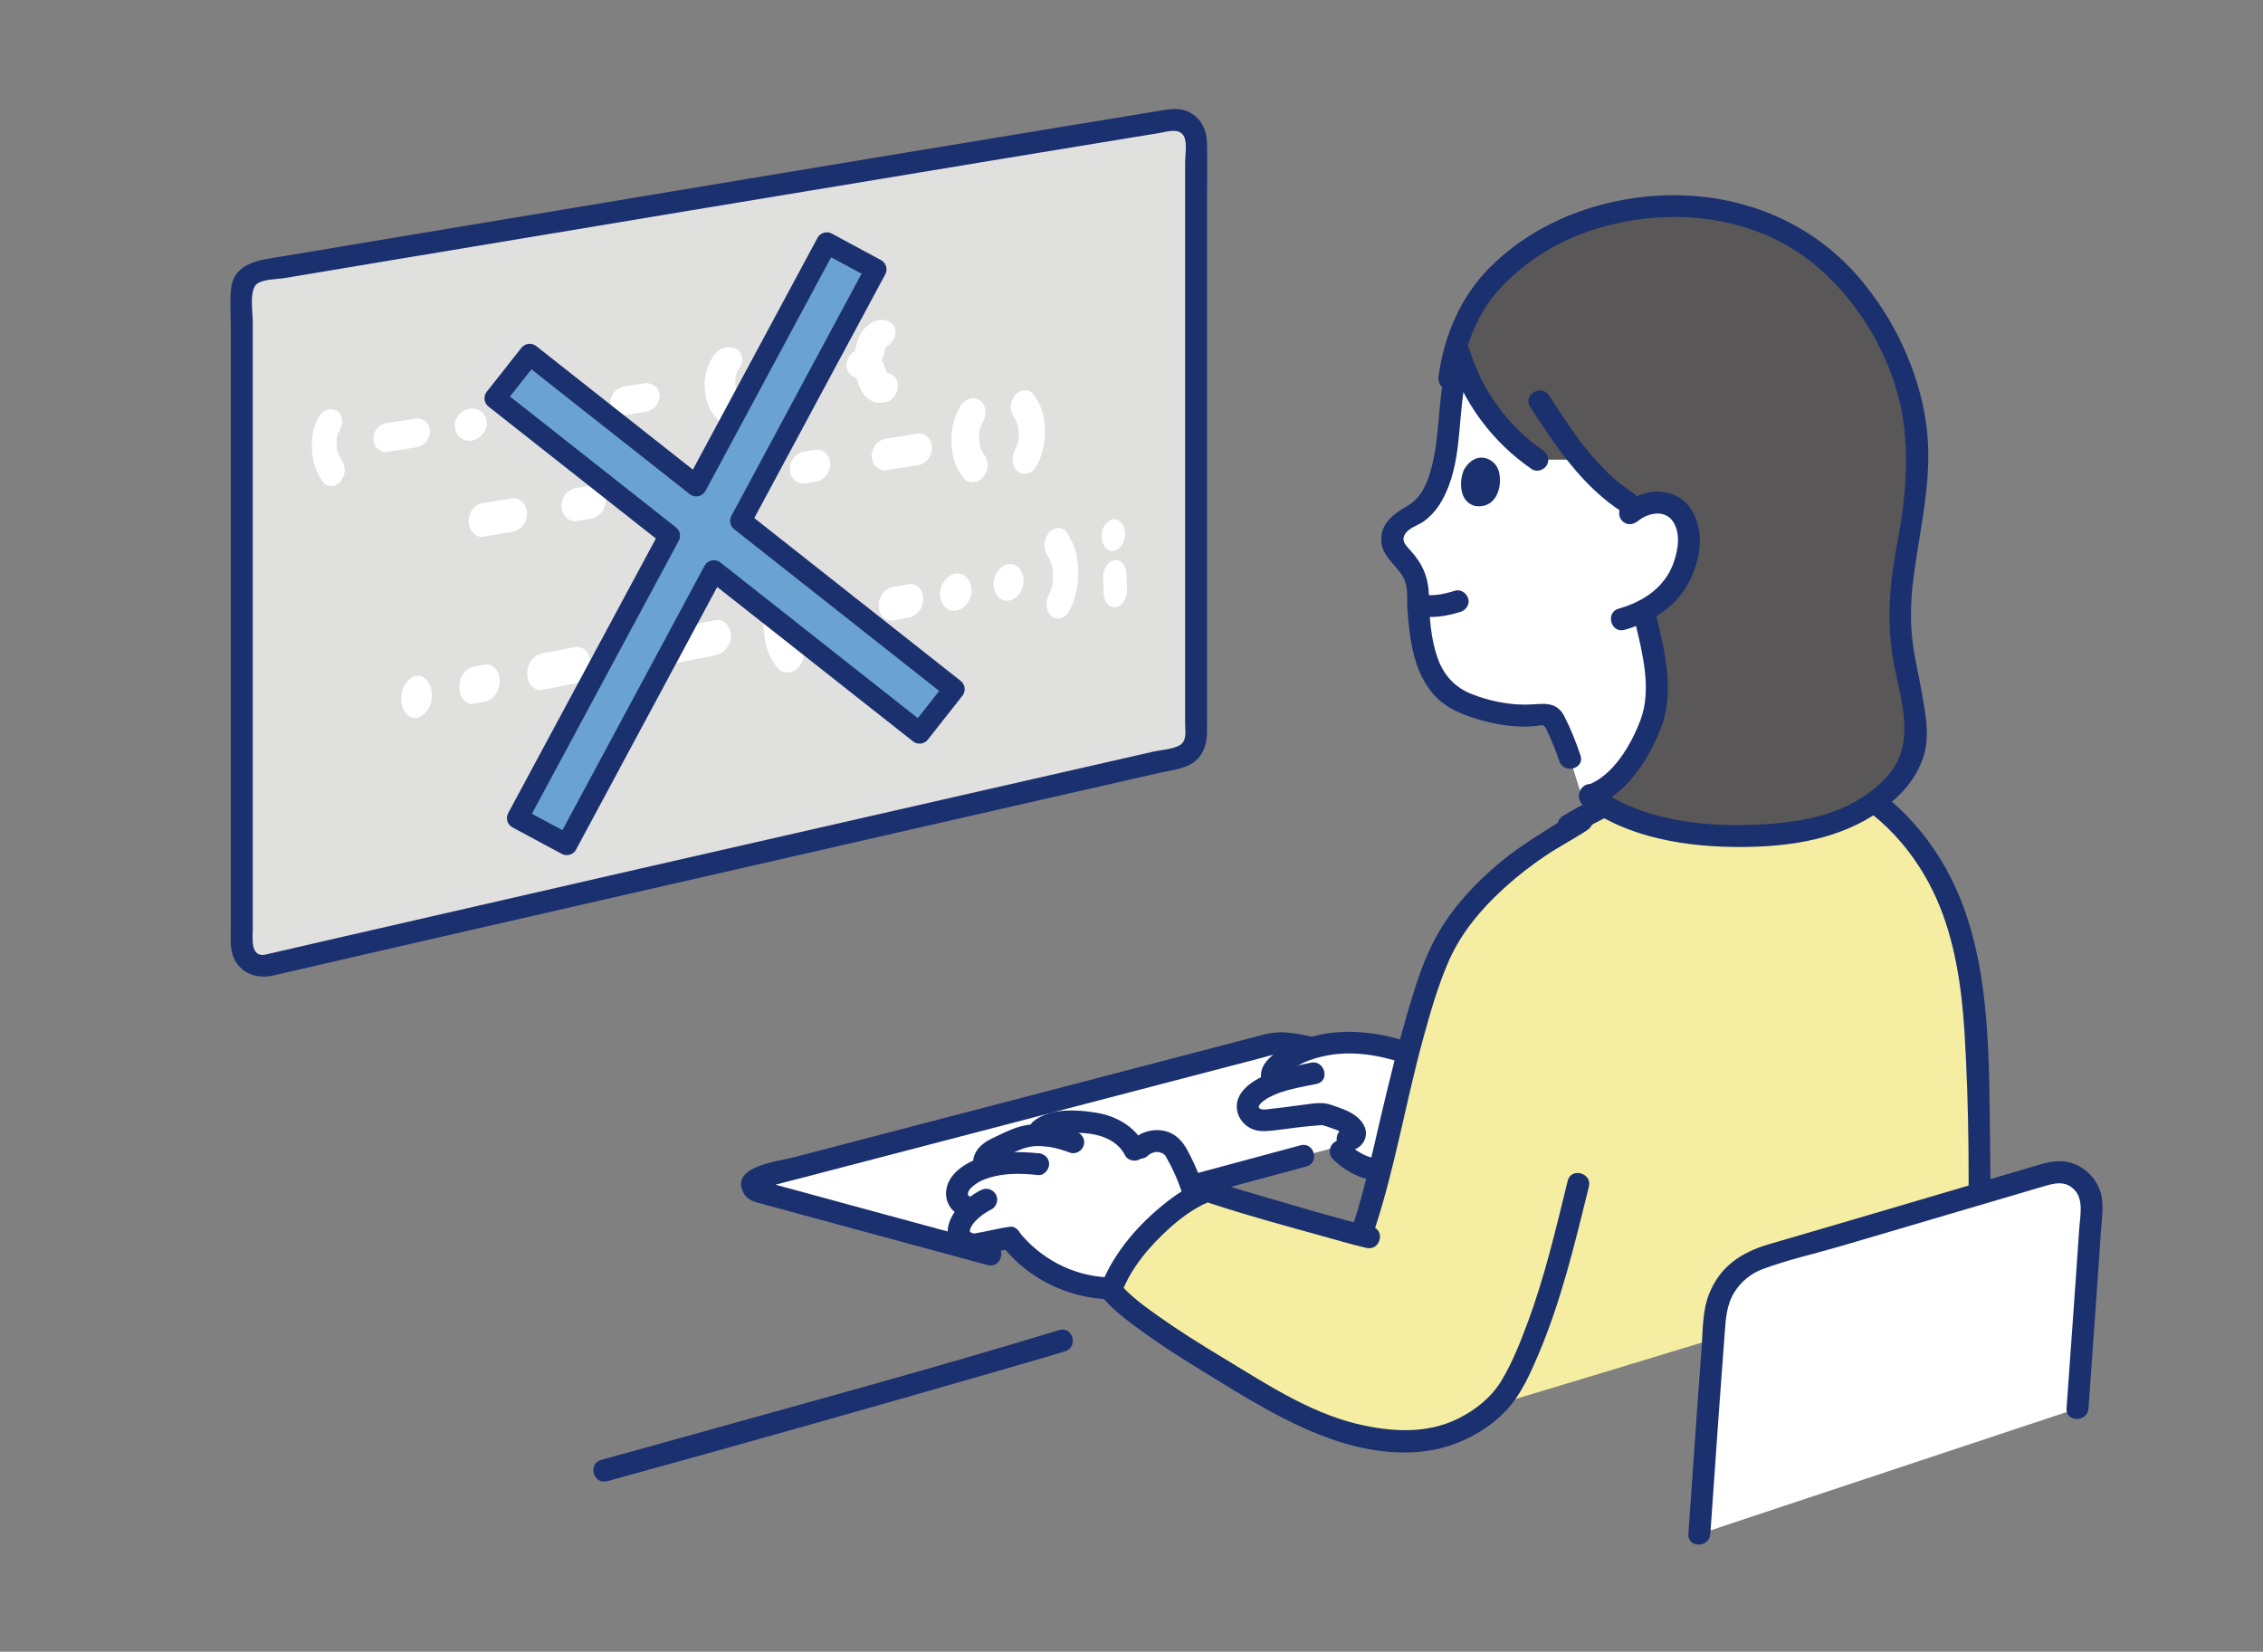
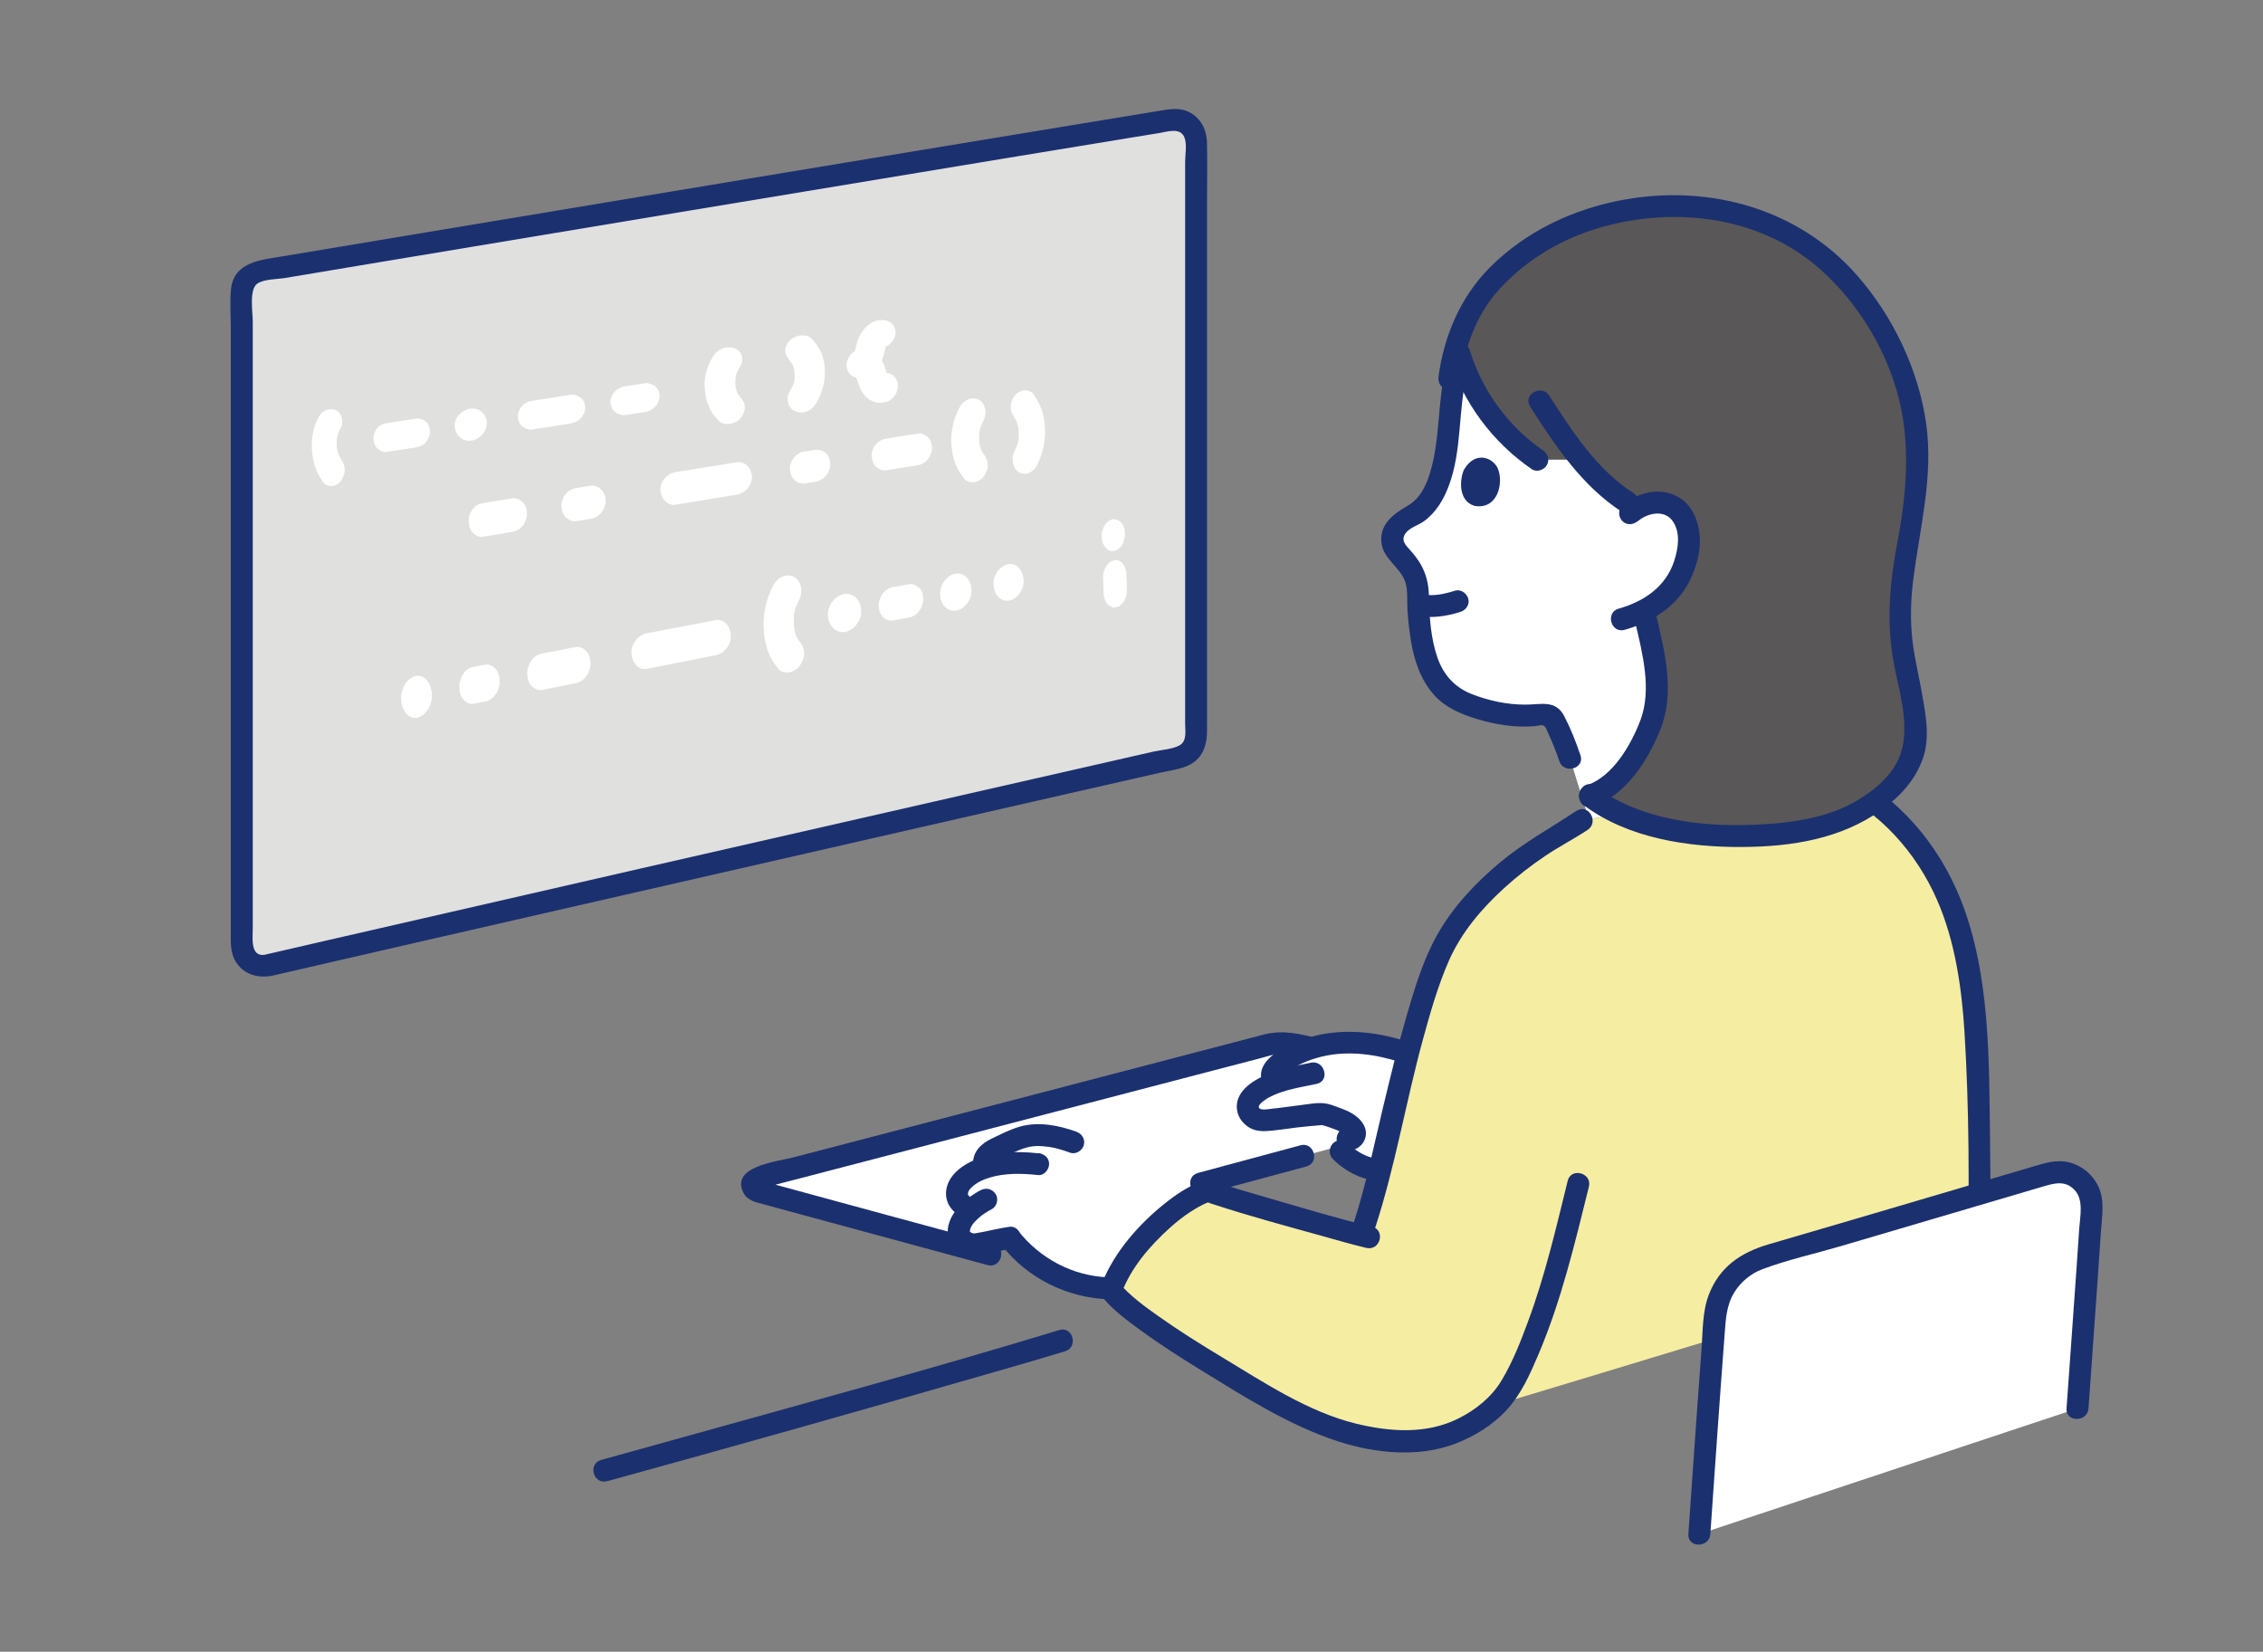
<svg xmlns="http://www.w3.org/2000/svg" id="_レイヤー_2" data-name="レイヤー 2" viewBox="0 0 266.89 194.8">
  <rect x="0" y="0" width="266.89" height="194.8" fill="#808080" stroke="none" />
  <defs>
    <style>
      .cls-1 {
        fill: #e0e0df;
      }

      .cls-2 {
        fill: #595757;
      }

      .cls-3 {
        fill: #6aa3d2;
        stroke: #1b306f;
        stroke-linejoin: round;
        stroke-width: 2.5px;
      }

      .cls-4 {
        fill: #fff;
      }

      .cls-5 {
        fill: none;
      }

      .cls-6 {
        fill: #1b306f;
      }

      .cls-7 {
        fill: #f5eda2;
      }
    </style>
  </defs>
  <g id="_レイヤー_1-2" data-name="レイヤー 1">
    <path class="cls-4" d="M150.87,122.97c-.38.03-.75.09-1.12.18-11.87,3.1-48.13,12.58-60.4,15.75-.81.21-.81,1.35,0,1.57,5.72,1.56,15.95,4.34,24.39,6.63,14.09-3.8,44.3-11.92,65.28-17.62l-10.54-2.58c-4.37-1.07-11.35-2.72-15.75-3.78-.61-.15-1.23-.2-1.85-.15Z" />
    <path class="cls-4" d="M182.09,29.15c-4.46,2.66-6.82,5.84-7.38,6.77-1.73,2.92-2.71,5.1-3.23,9.02-.32,1.57-.52,3.27-.57,5.12-.41,3.88-.95,9.25-4.65,10.91-.73.33-1.4.83-1.77,1.53-.99,1.87.61,2.86,1.56,4.05.63.79.97,1.68,1.16,2.62-.03,1.27.05,3.5.37,5.66.21,1.42.53,2.8.99,3.85.97,2.23,2.34,3.41,3.8,4.07,2.86,1.3,6.86,1.98,9.52,1.47.64-.12,1.27.26,1.47.87.03.1,1.04,2.01,1.79,4.33l2.23,7.18c3.24-.5,15.59-2.41,22.18-3.43-.51-2.17-.93-4.01-.93-4.01-.21-1.29-.37-3.64-.25-4.37.57-3.34,4.94-6.34,7.37-8.63,3.75-3.52,9.35-10.52,9.82-20.8.26-5.68-1.46-11.57-3.87-15.75-6.2-10.76-13.91-13.11-18.71-14.07-4.79-.96-9.54-.53-13.87.63-2.75.74-5.09,1.8-7.03,2.95Z" />
    <path class="cls-6" d="M168.81,125.66c-4.43-1.08-8.86-2.13-13.3-3.19-2.2-.53-4.18-1.04-6.43-.47-1.13.29-2.26.59-3.39.89-6.7,1.75-13.4,3.5-20.09,5.25-7.53,1.97-15.05,3.93-22.58,5.89-3.18.83-6.37,1.66-9.55,2.49-1.86.48-7.4,1.05-5.78,4.17.48.92,1.46,1.1,2.37,1.34,1.06.29,2.12.58,3.19.87,2.47.67,4.94,1.34,7.41,2.01,5.27,1.43,10.54,2.86,15.82,4.29,1.61.44,2.3-2.06.69-2.5-8.42-2.28-16.84-4.56-25.26-6.86-.38-.1-.77-.21-1.15-.31-.11-.03-.41-.15-.54-.15l-.26-.07c-.32.64-.32.91,0,.8.27.11,1.23-.32,1.52-.4,1.2-.31,2.4-.62,3.6-.93,2.98-.77,5.96-1.55,8.93-2.33,13.54-3.53,27.08-7.07,40.62-10.6,1.34-.35,2.68-.7,4.02-1.05.62-.16,1.24-.37,1.87-.47,1.23-.2,2.44.2,3.63.48,4.66,1.11,9.33,2.21,13.99,3.35,1.62.4,2.31-2.1.69-2.5h0Z" />
    <path class="cls-4" d="M149.04,132.11c.98-.04,1.92-.16,3.22-.34,1.24-.17,2.49-.28,3.75-.39.21-.02,2.15.64,2.71.98.46.28.96.61,1.09,1.1.13.5-.43,1.11-.92.87l-.78,1.45c1.2,1.24,2.84,2.04,4.54,2.26,1.09-4.46,2.2-9.32,3.37-13.84-2.21-.75-4.51-1.24-6.84-1.25-2.9-.01-5.86.76-8.19,2.49-.64.48-1.28,1.35-.81,2,0,0,.05.12.11.3-.3.12-.57.23-.8.33-.91.37-1.62.96-2.16,1.79-.28.43-.23.98.04,1.42.32.54.99.86,1.66.83Z" />
    <path class="cls-6" d="M167.98,123.56c-3.74-1.48-7.74-2.3-11.75-1.64-2.42.4-9.13,2.58-7.16,6.18.8,1.46,3.04.16,2.24-1.31,0,.19.03.2.11.03.09-.11.2-.21.31-.31.23-.2.51-.36.77-.52.6-.37,1.24-.69,1.9-.93,1.26-.46,2.58-.73,3.92-.8,3.1-.16,6.12.64,8.98,1.78.66.26,1.42-.28,1.59-.9.21-.73-.26-1.34-.9-1.59h0Z" />
    <path class="cls-6" d="M154.6,125.33c-1.67.36-3.35.65-4.95,1.29s-3.84,1.9-3.79,3.95c.02,1.01.63,1.92,1.49,2.42s1.78.44,2.7.35,1.94-.25,2.91-.37c.51-.06,1.01-.11,1.52-.16.23-.02.47-.04.7-.06.16-.01.31-.03.47-.04.08,0,.16-.01.23-.02.16,0,.16-.01-.01-.03.03.04-.22-.07-.07,0,.05.02.11.03.16.04.15.04.3.09.45.13.35.11.69.24,1.03.36.2.07.34.12.62.29.04.02.44.33.47.33.07-.01-.16.13,0-.09.19-.25-.11-.89.69-.63-1.59-.51-2.27,1.99-.69,2.5,1.08.35,2.25-.38,2.51-1.47s-.44-2.02-1.3-2.62c-.58-.41-1.24-.66-1.9-.9-.53-.19-1.08-.42-1.64-.48-.96-.1-2.06.13-3.02.24-1.02.12-2.03.29-3.05.38-.31.03-1.54.31-1.67-.15-.11-.38.95-1.04,1.24-1.19,1.71-.9,3.71-1.17,5.58-1.57,1.63-.35.94-2.85-.69-2.5h0Z" />
    <path class="cls-6" d="M163.91,136.81c-.25,0-.5,0-.75,0-.14,0-.28-.02-.42-.04-.18-.02.25.04.07,0-.06-.01-.12-.02-.18-.03-.51-.09-1-.24-1.48-.42-.17-.06,0-.02.05.02-.03-.03-.13-.06-.17-.08-.11-.05-.22-.11-.34-.16-.22-.12-.44-.24-.64-.38-.1-.07-.21-.14-.31-.21-.03-.02-.25-.18-.09-.07.14.1-.02-.02-.05-.04-.2-.17-.4-.35-.58-.54-.48-.48-1.36-.51-1.83,0s-.51,1.32,0,1.83c1.75,1.78,4.23,2.79,6.73,2.7.68-.02,1.33-.58,1.3-1.3s-.57-1.32-1.3-1.3h0Z" />
    <path class="cls-4" d="M140.92,141.12c-.52-1.89-1.27-3.59-2.28-5.3-.27-.45-.64-.83-1.12-1.03-.59-.24-1.26-.32-1.79-.13-.82.29-1.34.56-1.74,1.48-.54-1.71-2.11-2.86-3.79-3.37-1.5-.46-3.1-.48-4.67-.44-1.41.03-3.04.73-3.4,1.56-.39.02-.75.07-1.08.14-.5.11-.91.25-1.15.36-.92.4-1.83.81-2.73,1.25-.54.26-1.17.87-1.11,1.58,0,0,.02.19.04.54-.72.24-1.4.58-2.01,1.04-.51.39-.97.87-1.16,1.48-.19.61-.03,1.36.5,1.72,0,0,.45.31,1.09.74-.22.2-.42.41-.62.64-.81.92-.99,1.93-.66,2.5.28.5.96.86,1.54.9.57.04,3.34-.65,4.34-.77,2.72,3.55,7.09,5.79,11.56,5.94,0,0,.14.07.39.19,1.38-3.85,5.75-8.79,9.88-11.01Z" />
-     <path class="cls-6" d="M142.5,141.99c-.56-2.2-1.39-4.38-2.48-6.37-.61-1.12-1.45-1.99-2.74-2.26s-2.77.12-3.73,1.1c-.48.48-.52,1.36,0,1.83s1.32.51,1.83,0c.05-.05.29-.21.06-.08.09-.05.19-.11.28-.16.2-.12-.08.02.06-.03.1-.04.19-.08.29-.11.05-.01.38-.07.14-.05.13,0,.26,0,.39,0-.18-.02.05.02.12.03.11.03.22.06.33.1-.21-.08.09.05.12.07.26.14-.12-.15.09.06.06.07.13.13.19.2.09.1-.08-.15.03.05.21.4.45.79.65,1.2s.41.85.59,1.28c.04.08.03.08,0,0l.05.12c.05.12.1.24.15.37.09.22.17.45.26.68.32.87.6,1.76.84,2.67.17.66.94,1.12,1.59.9s1.09-.89.9-1.59h0Z" />
-     <path class="cls-6" d="M134.9,134.95c-1.06-2.14-3.37-3.37-5.65-3.73s-5.31-.56-7.28.95c-.55.42-.85,1.12-.46,1.77.32.55,1.21.89,1.77.46.65-.5,1.44-.76,2.26-.79,1-.04,2.04-.04,3.03.1,1.67.24,3.32.97,4.11,2.54.31.63,1.2.8,1.77.46.64-.37.78-1.14.46-1.77h0Z" />
    <path class="cls-6" d="M126.93,133.46c-2.13-.75-4.47-1.22-6.69-.58-1.13.32-2.22.9-3.28,1.4-1.19.56-2.22,1.5-2.2,2.92.02,1.67,2.61,1.67,2.59,0,0-.07.04-.19,0-.1-.05.11.05-.08.06-.09,0,0,.21-.17.23-.18.42-.26.9-.44,1.35-.65.87-.4,1.45-.71,2.37-.91.4-.09.81-.12,1.22-.11.25,0,.49.03.74.06.13.01.27.03.4.04.04,0,.23.03.08.01.84.13,1.64.4,2.43.68.66.23,1.42-.26,1.59-.9.2-.72-.24-1.36-.9-1.59h0Z" />
    <path class="cls-6" d="M122.42,136.01c-2.6-.28-5.41-.2-7.81.94-1.08.51-2.21,1.33-2.73,2.45-.62,1.36-.3,2.79.89,3.69.56.43,1.45.09,1.77-.46.39-.67.09-1.34-.46-1.77.05.04.09.05.12.1-.11-.19,0,.03-.04-.1-.05-.19,0,.17,0-.04,0-.02,0-.27,0-.15,0,.15.06-.18,0-.04.04-.09.09-.17.14-.26.08-.13.11-.16.26-.31.55-.55,1.35-.94,2.12-1.17,1.81-.56,3.83-.52,5.75-.31.7.08,1.3-.65,1.3-1.3,0-.76-.6-1.22-1.3-1.3h0Z" />
    <path class="cls-6" d="M115.66,140.36c-1,.53-1.94,1.23-2.69,2.09-.82.94-1.45,2.24-1.1,3.52s1.69,2.09,2.94,2.1c.72,0,1.48-.21,2.18-.35.44-.09.89-.19,1.33-.27.2-.04.4-.08.61-.12.09-.02.18-.03.27-.05.03,0,.07,0,.1-.02.2-.03-.37.05-.17.02.36-.04.65-.12.92-.38.22-.22.39-.59.38-.92-.03-.63-.57-1.38-1.3-1.3-1.38.17-2.72.55-4.09.77-.06,0-.12.02-.18.03.47-.09.24-.03.13-.02-.07,0-.33-.01-.13.02.23.04-.1-.03-.15-.04-.04-.01-.13-.06-.16-.05.01,0,.23.12.11.04-.04-.02-.21-.15-.26-.15.11,0,.18.17.06.05-.05-.05-.1-.1-.15-.15-.1-.09.08.09.08.1,0,.01-.06-.11-.07-.12.02.02.1.32.06.14,0-.03-.01-.07-.02-.09-.06-.14,0,.31.02.15,0-.03,0-.07,0-.1,0-.05,0-.09,0-.14,0-.18,0,.09-.02.12.04-.06.05-.24.07-.31.01-.04.03-.08.04-.12.05-.16-.11.22-.03.07.05-.1.1-.19.15-.29.03-.06.07-.11.1-.16.07-.12.04-.07-.02.02.29-.43.73-.79,1.12-1.12.02-.02.15-.12.01-.01-.16.12.06-.04.09-.06.1-.07.2-.14.31-.21.25-.16.5-.31.77-.45.6-.32.83-1.2.46-1.77-.39-.61-1.13-.81-1.77-.46h0Z" />
    <path class="cls-6" d="M118.21,146.94c2.97,3.81,7.65,6.1,12.45,6.29,1.67.06,1.66-2.53,0-2.59-4.17-.16-8.06-2.25-10.62-5.53-.43-.55-1.38-.45-1.83,0-.54.54-.43,1.28,0,1.83h0Z" />
    <path class="cls-6" d="M141.98,140.83c4.03-1.09,8.06-2.17,12.09-3.26,1.61-.44.92-2.94-.69-2.5-4.03,1.09-8.06,2.18-12.09,3.26-1.61.43-.93,2.93.69,2.5h0Z" />
    <path class="cls-7" d="M216.89,92.05c6.06,2.83,11.04,8.56,13.48,15.47,1.24,3.5,1.83,7.23,2.32,10.95.42,3.2.73,12.68.74,22.34-8.27,2.44-18.1,5.34-25.43,7.47-3.21.93-5.5,3.76-5.75,7.1-.07.86-.13,1.71-.19,2.55-9.06,2.76-20,6.07-25.54,7.73-1.88,1.9-4.23,3.07-6.02,3.64-2.54.81-6.19,1.14-11.82-.38-2.69-.86-5.29-2.09-8.02-3.6-7.96-4.4-17.04-9.99-19.63-13.14,1.52-4.33,6.87-10.07,11.39-11.76,2.13.93,24.39,7.07,18.09,5.2.62-1.7,1-3.06,1.54-5.15,2.39-9.39,4.79-21.43,7.83-28.12,2.6-5.72,8.51-10.65,13.51-13.71.87-.53,2.25-1.26,3.2-1.91l30.31-4.68Z" />
-     <path class="cls-6" d="M214.64,92.45c-1.07-.87-2.19-1.69-3.54-2.03-.99-.25-1.99-.21-3-.18-2.56.09-5.13.22-7.68.45-2.88.27-5.64.69-8.36,1.73s-5.26,2.34-7.73,3.8c-1.43.85-.13,3.09,1.31,2.24,2.16-1.28,4.4-2.46,6.73-3.39,2.49-.99,4.99-1.49,7.65-1.75,2.38-.23,4.77-.37,7.17-.46.78-.03,1.58-.1,2.36-.06,1.27.05,2.3.69,3.26,1.48,1.28,1.05,3.12-.78,1.83-1.83h0Z" />
    <path class="cls-6" d="M185.93,95.62c-3.05,2.03-6.19,3.73-9.02,6.09s-5.52,5.2-7.37,8.47c-1.66,2.92-2.66,6.24-3.6,9.45-1.09,3.75-2.01,7.55-2.92,11.35-1.05,4.39-1.95,8.87-3.35,13.17-.52,1.59,1.98,2.27,2.5.69,2.37-7.25,3.63-14.88,5.64-22.24.86-3.14,1.76-6.32,3.07-9.31,1.47-3.32,3.84-6.12,6.51-8.55,1.51-1.38,3.13-2.64,4.82-3.78s3.39-2,5.03-3.09c1.38-.92.09-3.16-1.31-2.24h0Z" />
    <path class="cls-6" d="M216.1,93.1c5.6,2.63,9.9,7.42,12.36,13.06,2.1,4.81,2.89,10.26,3.22,15.47.57,9.15.57,18.37.38,27.53-.09,4.52-.19,9.08-.77,13.56-.22,1.65,2.38,1.63,2.59,0,.54-4.08.64-8.23.75-12.35.13-5.25.14-10.5.07-15.75-.13-9.42.07-19.68-3.48-28.57-2.6-6.5-7.4-12.2-13.8-15.2-1.5-.7-2.82,1.53-1.31,2.24h0Z" />
    <path class="cls-2" d="M205.37,25.34c-.82-.22-1.58-.39-2.29-.53-4.9-.98-9.74-.54-14.16.64-9.27,2.48-13.89,8.56-14.71,9.93-1.07,1.8-1.86,3.33-2.43,5.15,1.35,5.52,4.82,10.49,9.52,13.68,0,0,2.84,0,5.13,0,1.88,2.27,4.02,4.29,6.64,5.72.5-.31,1.06-.53,1.73-.62,1.18-.15,2.28.13,3.06.86,1.16,1.08,1.51,3.09,1.23,4.68-.59,3.43-2.39,5.77-5.24,7.2,1.14,4.88,1.74,6.96,1.41,11.07-.2,2.5-3.64,9.49-7.83,10.75,3.36,2.57,8.53,4.11,13.44,4.55,7.7.69,15-.52,18.52-2.79,2.87-1.85,4.85-3.28,6.1-6.5.66-1.71.3-4.47.06-6.06-.91-5.82-2.54-8.95-.58-18.61.36-1.67.77-4.89,1.15-9.2.27-5.8-1.49-11.81-3.95-16.08-5.14-8.92-11.3-12.18-16.06-13.61-.26-.08-.51-.15-.76-.22Z" />
    <path class="cls-6" d="M193.17,61.46c1.17-.99,3.2-1.41,4.16.08.88,1.37.59,3.15.12,4.61-.99,3.05-3.57,4.79-6.55,5.63-1.6.45-.92,2.95.69,2.5,3.21-.9,6.19-2.74,7.7-5.82.75-1.53,1.28-3.33,1.18-5.06-.11-1.9-.89-3.94-2.68-4.86-2.22-1.13-4.65-.45-6.46,1.08-.53.45-.47,1.37,0,1.83.53.53,1.3.45,1.83,0h0Z" />
    <path class="cls-6" d="M172.67,55.36c-.52,1.09-.75,3.75,1.27,4.31,2.72.43,3.39-2.72,2.73-4.36-.54-1.34-2.66-2.21-4,.06Z" />
    <path class="cls-6" d="M186.4,89.09c-.53-1.57-1.15-3.14-1.91-4.62-1.03-1.99-2.78-1.36-4.62-1.37-2.14,0-4.3-.46-6.29-1.24s-3.33-2.24-4.04-4.27c-.81-2.3-.97-4.88-1.02-7.3-.04-2.15-.71-3.76-2.17-5.36-.58-.64-1.2-1.23-.55-2.08.52-.66,1.47-.9,2.14-1.38,1.43-1.04,2.32-2.56,2.93-4.19,1.58-4.22,1.07-8.84,2.13-13.16.39-1.62-2.1-2.31-2.5-.69-.98,4.03-.64,8.26-1.82,12.25-.46,1.56-1.2,3.12-2.66,3.96-1.66.96-3.34,2.16-3.1,4.36.22,1.98,2.28,2.9,2.84,4.72.3.99.16,2.14.23,3.16.08,1.26.21,2.52.42,3.76.39,2.31,1.14,4.54,2.72,6.32,1.32,1.48,3.16,2.26,5.03,2.83,2.2.67,4.63,1.06,6.93.84.58-.06.84-.27,1.16.14.12.15.19.39.27.56.53,1.12.99,2.26,1.38,3.44.53,1.57,3.03.9,2.5-.69h0Z" />
    <path class="cls-5" d="M171.46,45.12c.52-4.03,1.49-6.24,3.25-9.2.8-1.34,5.33-7.3,14.41-9.73,4.33-1.16,9.08-1.59,13.87-.63,4.79.96,12.51,3.31,18.71,14.07,2.41,4.18,4.13,10.07,3.87,15.75-.48,10.28-6.08,17.27-9.82,20.8-2.43,2.29-6.8,5.29-7.37,8.63-.13.74.03,3.08.25,4.37" />
    <path class="cls-6" d="M171.58,69.67c-.69.22-1.39.39-2.11.49l.34-.05c-.66.09-1.32.11-1.98.03l.34.05c-.16-.02-.32-.05-.48-.08-.66-.14-1.43.19-1.59.9-.15.65.19,1.45.9,1.59,1.76.36,3.55.1,5.25-.44.65-.2,1.13-.91.9-1.59-.21-.65-.9-1.12-1.59-.9h0Z" />
    <path class="cls-6" d="M170.84,41.99c1.66,5.43,5.14,10.13,9.81,13.34.58.4,1.44.11,1.77-.46.38-.64.11-1.38-.46-1.77-4.1-2.82-7.17-7.04-8.62-11.79-.49-1.59-2.99-.91-2.5.69h0Z" />
    <path class="cls-6" d="M180.46,47.96c2.99,4.65,6.13,9.38,10.86,12.43,1.4.91,2.7-1.33,1.31-2.24-4.33-2.8-7.19-7.25-9.93-11.5-.9-1.4-3.14-.1-2.24,1.31h0Z" />
    <path class="cls-5" d="M195.22,72.39c.38,2.07,1.8,5.25,3.31,6.88,1.6,1.74,5.88,3.23,8.51,3.75" />
    <path class="cls-6" d="M172.14,45.12c.53-3.9,1.9-7.86,4.49-10.79,2.94-3.32,6.83-5.77,11.03-7.16,9.07-2.99,19.73-1.9,27.02,4.6,4.31,3.84,7.53,9.02,9.09,14.57s1.14,11.6.05,17.35c-.91,4.77-1.37,9.37-.53,14.19.73,4.16,2.57,9.03-.06,12.84-1.41,2.04-3.91,3.72-6.16,4.67-2.77,1.17-5.89,1.62-8.87,1.81-6.77.44-14.48-.29-20.09-4.47-1.34-1-2.63,1.25-1.31,2.24,5.25,3.92,12.35,4.96,18.73,4.92,5.79-.04,11.61-.95,16.39-4.39,2.16-1.55,3.95-3.49,4.85-6.03s.32-5.28-.11-7.75c-.35-2-.84-3.98-1.09-5.99-.3-2.44-.24-4.91.07-7.34.77-6.15,2.4-12.14,1.53-18.39s-3.82-12.58-8.15-17.52c-6.86-7.82-17.26-10.74-27.38-8.95-5.97,1.05-11.66,3.71-15.96,8.04-3.45,3.48-5.38,8.05-6.03,12.87-.22,1.63,2.28,2.34,2.5.69h0Z" />
    <path class="cls-6" d="M192.84,73.35c.88,3.73,1.97,7.93.65,11.52-1.07,2.88-3.27,6.73-6.38,7.75-1.58.51-.9,3.01.69,2.5,3.96-1.28,6.58-5.48,8.04-9.15,1.7-4.27.52-9.02-.49-13.3-.38-1.62-2.88-.94-2.5.69h0Z" />
    <path class="cls-6" d="M71.6,174.69c14.96-4.11,29.88-8.33,44.78-12.62,3.08-.89,6.17-1.77,9.24-2.71,1.59-.48.91-2.99-.69-2.5-14.84,4.52-29.83,8.58-44.77,12.75-3.09.86-6.17,1.72-9.26,2.57-1.61.44-.92,2.94.69,2.5h0Z" />
    <path class="cls-4" d="M200.42,180.92c.59-8.45,1.15-16.56,1.83-25.55.25-3.33,2.54-6.16,5.75-7.1,10-2.9,24.65-7.24,33.65-9.89,2.62-.77,5.2,1.31,5.02,4.03-.83,12.52-1.02,14.7-1.65,23.69l-44.61,14.82Z" />
    <path class="cls-6" d="M201.71,180.92c.55-7.87,1.09-15.74,1.69-23.6.13-1.74.2-3.38,1.14-4.91.76-1.23,1.94-2.21,3.3-2.72,2.93-1.11,6.09-1.8,9.1-2.68,6.52-1.91,13.04-3.84,19.55-5.76,1.43-.42,2.87-.85,4.3-1.27s2.73-.83,3.86.34.66,3.15.56,4.65c-.11,1.66-.22,3.33-.34,4.99-.37,5.38-.77,10.76-1.15,16.14-.12,1.66,2.47,1.66,2.59,0,.37-5.21.75-10.43,1.11-15.64.12-1.76.24-3.51.36-5.27s.47-3.59-.3-5.25c-.64-1.37-1.88-2.43-3.34-2.83-1.57-.43-3.01.07-4.51.51-6.96,2.05-13.91,4.11-20.87,6.15-3.37.99-6.74,1.98-10.11,2.96s-5.83,2.68-7.1,5.91c-.78,1.99-.72,4.26-.87,6.36-.19,2.5-.37,5-.55,7.51-.34,4.8-.68,9.61-1.01,14.41-.12,1.66,2.48,1.66,2.59,0h0Z" />
    <path class="cls-6" d="M161.81,144.69c-4.13-1-8.21-2.24-12.29-3.42-1.98-.58-3.98-1.14-5.94-1.8-.23-.08-.46-.19-.7-.25-.73-.18-1.32.13-1.98.44-1.52.71-2.89,1.72-4.17,2.8-2.95,2.49-5.62,5.71-6.96,9.37-.17.45.05.92.33,1.26,1.24,1.46,2.82,2.63,4.36,3.76,2.22,1.62,4.53,3.11,6.87,4.55,5.23,3.21,10.69,6.73,16.57,8.62,4.3,1.38,9.41,1.9,13.71.25,2.26-.86,4.38-2.16,6.04-3.94,1.74-1.87,2.78-4.23,3.77-6.55,2.71-6.37,4.31-13.13,5.97-19.83.4-1.62-2.1-2.31-2.5-.69-1.38,5.6-2.69,11.27-4.71,16.68-.86,2.33-1.8,4.71-3.08,6.85-1.19,1.99-3.04,3.47-5.1,4.5-3.78,1.89-8.07,1.58-12.07.61-5.64-1.38-10.89-4.87-15.81-7.84-2.54-1.53-5.07-3.11-7.49-4.83-1.66-1.17-3.37-2.41-4.69-3.97l.33,1.26c1.1-3,3.38-5.63,5.73-7.74,1.19-1.07,2.49-2.02,3.92-2.74.34-.17.81-.24.21-.35.09.02.19.07.27.1.27.11.56.19.83.28,4.25,1.39,8.58,2.55,12.89,3.75,1.66.46,3.32.95,5,1.35s2.31-2.11.69-2.5h0Z" />
    <path class="cls-1" d="M31.6,113.87c30.19-6.97,84.03-19.24,107.51-24.58,1.14-.26,1.96-1.28,1.96-2.45,0-23.39,0-46.79,0-70.18,0-1.55-1.38-2.73-2.91-2.48-25.25,4.1-80.83,13.37-107.54,17.83-1.21.2-2.09,1.25-2.09,2.48,0,9.97,0,52.5,0,76.94,0,1.62,1.5,2.81,3.08,2.45Z" />
    <path class="cls-6" d="M31.94,115.11c12.12-2.8,24.25-5.58,36.38-8.35,13.37-3.06,26.74-6.11,40.1-9.16,5.85-1.33,11.69-2.67,17.54-4,2.52-.57,5.04-1.15,7.57-1.72,1.09-.25,2.17-.49,3.26-.74s2.29-.39,3.3-.84c1.64-.73,2.25-2.27,2.26-3.97.02-2.32,0-4.65,0-6.97,0-4.65,0-9.29,0-13.94,0-9.21,0-18.42,0-27.63,0-4.65,0-9.29,0-13.94,0-2.32.05-4.65,0-6.97-.03-1.51-.65-2.87-2.03-3.62-1.25-.67-2.58-.35-3.89-.14-1.13.18-2.27.37-3.4.56-2.54.41-5.07.83-7.61,1.25-12.41,2.04-24.82,4.1-37.24,6.16-12.9,2.14-25.79,4.29-38.68,6.44-5.39.9-10.78,1.8-16.17,2.7-2.56.43-5.77.64-6.09,3.91-.14,1.48-.02,3.03-.02,4.51,0,10.86,0,21.71,0,32.57,0,12.81,0,25.63,0,38.44,0,1.36-.13,2.74.69,3.92.93,1.35,2.48,1.78,4.03,1.52,1.64-.27.94-2.76-.69-2.5-1.77.29-1.44-2.04-1.44-3.09,0-1.33,0-2.65,0-3.98,0-2.98,0-5.95,0-8.93,0-6.31,0-12.61,0-18.92,0-11.38,0-22.77,0-34.15,0-1.88,0-3.75,0-5.63,0-1.07-.46-3.78.55-4.46.8-.54,2.35-.5,3.29-.66,1.18-.2,2.35-.39,3.53-.59,2.53-.42,5.06-.84,7.59-1.27,12.12-2.02,24.23-4.04,36.35-6.05,12.32-2.05,24.64-4.09,36.96-6.12,5.13-.85,10.26-1.69,15.39-2.53,1.06-.17,2.13-.35,3.19-.52.98-.16,2.54-.72,3.03.51.32.82.08,2.05.08,2.92,0,1.16,0,2.32,0,3.48,0,2.16,0,4.31,0,6.47,0,17.75,0,35.51,0,53.26,0,1,0,1.99,0,2.99,0,.87.25,2.08-.67,2.58-.84.46-2.18.53-3.11.74-2.22.51-4.44,1.01-6.66,1.52-5.36,1.22-10.72,2.44-16.08,3.66-12.6,2.87-25.19,5.74-37.79,8.62s-24.47,5.6-36.7,8.41c-2.5.58-5,1.15-7.5,1.73-1.62.38-.94,2.87.69,2.5Z" />
    <path class="cls-4" d="M50.24,52.13c.28-.33.49-.84.47-1.26-.02-.44-.17-.87-.49-1.14-.31-.26-.73-.43-1.16-.36-1.17.18-2.32.35-3.46.53-.42.06-.81.25-1.11.59-.27.31-.47.81-.45,1.23.02.44.16.89.47,1.17.3.27.7.47,1.12.4,1.14-.17,2.29-.35,3.46-.53.43-.07.84-.27,1.15-.63Z" />
    <path class="cls-4" d="M55.53,51.98c.99-.1,1.94-1.11,1.89-2.13-.05-1.02-.86-1.77-1.92-1.66-.99.11-1.92,1.04-1.87,2.06.05,1.02.84,1.84,1.9,1.73Z" />
    <path class="cls-4" d="M62.83,50.64c1.47-.23,2.94-.46,4.43-.69.47-.07.92-.28,1.25-.64.31-.33.54-.85.51-1.27-.02-.44-.18-.87-.53-1.13-.34-.25-.79-.42-1.26-.34-1.49.23-2.97.46-4.43.69-.46.07-.9.27-1.23.62-.3.32-.52.82-.5,1.24.02.43.17.88.52,1.15.33.27.77.45,1.24.38Z" />
    <path class="cls-4" d="M76.69,48.36c.22-.09.42-.23.58-.42.18-.18.3-.37.37-.59.11-.22.16-.44.15-.67-.02-.44-.18-.87-.53-1.13-.34-.25-.8-.42-1.28-.34-.73.12-1.47.23-2.2.34-.25.02-.48.09-.69.22-.22.09-.41.23-.58.41-.17.17-.3.36-.37.58-.11.21-.16.43-.15.66.02.43.18.88.53,1.15.34.26.79.44,1.27.37.73-.11,1.46-.23,2.2-.34.25-.02.48-.09.69-.22Z" />
    <path class="cls-4" d="M83.68,48.14c.26.56.66,1.01,1.07,1.48.27.31.87.43,1.28.39.44-.05.97-.3,1.28-.66.32-.38.55-.85.53-1.32-.02-.5-.22-.83-.53-1.18-.15-.17.12.13.13.15-.03-.05-.08-.1-.12-.14-.07-.08-.13-.17-.2-.26-.08-.11-.14-.23-.2-.35-.07-.2-.13-.4-.17-.61-.04-.38-.04-.76,0-1.14.04-.2.1-.4.17-.59.12-.24.24-.47.38-.69.51-.79.19-1.85-.65-2.15-.89-.31-1.93.04-2.48.86-.81,1.22-1.18,2.6-1.05,4.01.07.8.24,1.49.58,2.21Z" />
    <path class="cls-4" d="M40.32,54.28c-.03-.05-.07-.1-.1-.15-.06-.09-.11-.18-.16-.27-.06-.11-.11-.24-.17-.36-.06-.2-.11-.41-.15-.62-.04-.38-.04-.76-.02-1.14.03-.2.08-.39.14-.58.09-.23.19-.46.31-.67.42-.76.14-1.79-.55-2.1-.74-.32-1.58-.02-2.01.75-.64,1.15-.92,2.49-.82,3.91.06.8.2,1.52.47,2.27.21.58.54,1.06.87,1.56.22.33.71.48,1.05.45.36-.03.8-.28,1.05-.64.26-.38.45-.85.43-1.33-.02-.51-.19-.86-.45-1.22-.13-.17.1.13.11.15Z" />
    <path class="cls-4" d="M93.11,42.49c.07.08.13.16.19.25.07.1.13.22.19.33.09.22.15.45.2.69.04.37.04.74,0,1.12-.04.17-.08.33-.14.5-.12.26-.26.52-.41.78-.51.83-.19,2,.64,2.35.89.37,1.9,0,2.44-.9.75-1.26,1.12-2.58,1.06-3.93-.03-.69-.13-1.39-.38-1.99-.31-.72-.71-1.26-1.24-1.81-.26-.27-.86-.37-1.26-.33-.44.05-.96.29-1.27.62-.31.34-.55.78-.53,1.21.02.46.22.78.53,1.11-.37-.39-.09-.09-.01,0Z" />
    <path class="cls-4" d="M116.11,53.71c-.03-.06-.07-.11-.11-.16-.06-.09-.12-.19-.17-.28-.07-.12-.12-.25-.18-.38-.07-.22-.12-.44-.15-.67-.03-.41-.04-.83,0-1.24.04-.22.09-.44.16-.65.1-.26.21-.51.34-.75.46-.86.18-2.07-.57-2.44-.8-.39-1.75-.03-2.24.87-.74,1.36-1.09,2.89-.98,4.43.06.87.21,1.63.52,2.41.24.6.6,1.09.97,1.59.24.33.79.47,1.16.43.4-.04.88-.3,1.15-.67.28-.39.5-.88.48-1.38-.02-.53-.19-.89-.47-1.28-.13-.18.1.14.11.16Z" />
    <path class="cls-4" d="M122.92,48.52c-.26-.8-.61-1.42-1.06-2.06-.23-.32-.74-.46-1.09-.43-.38.04-.84.28-1.11.64-.28.37-.48.85-.47,1.33.02.51.19.87.46,1.25-.32-.45-.08-.11-.01,0,.06.09.11.19.16.28.06.12.11.24.16.37.07.24.13.5.17.75.03.38.03.76,0,1.14-.04.23-.09.45-.16.67-.1.25-.21.51-.33.75-.45.87-.17,2.11.56,2.5.77.41,1.66.04,2.12-.88.65-1.3.97-2.68.92-4.13-.02-.74-.11-1.5-.33-2.18Z" />
    <path class="cls-4" d="M104.63,47.37c.4-.11.84-.56,1.03-.93.22-.41.31-.98.18-1.39-.21-.66-.68-1-1.26-1.07,0,0,0,0,0,0,0-.01,0-.02-.01-.04-.03-.08-.06-.17-.08-.25-.06-.19-.12-.37-.19-.55-.09-.22-.19-.44-.3-.64.1-.24.18-.48.24-.72.07-.3.14-.59.22-.88.66-.31,1.19-1.05,1.16-1.71-.04-.95-.75-1.5-1.73-1.45-1.4.07-2.42,1.35-2.79,2.56-.11.37-.19.74-.28,1.11-.67.37-1.06,1.2-.97,1.88.09.66.53,1.08,1.11,1.24.04.09.08.2.02,0,0,0,0,0,0,0,.02.06.04.11.04.13.03.08.06.17.09.25.07.2.14.41.22.6.23.55.5,1.06.97,1.44.32.26.67.44,1.08.53.44.09.82,0,1.26-.12ZM104.15,43.97s0,0,0,0c0,0,0,0,0,0ZM100.95,44.46s0-.02,0-.03c0,0,0,.02,0,.03,0,0,0,0,0,0ZM101.13,44.55s0,0-.01,0c.15.03.29.06.45.06-.16.03-.3,0-.44-.05Z" />
    <path class="cls-4" d="M60.41,58.77c-1.16.19-2.31.37-3.45.56-.45.07-.88.29-1.2.7-.29.37-.51.95-.49,1.45.02.51.17,1.03.51,1.36.32.32.75.54,1.2.46,1.14-.19,2.29-.38,3.45-.58.46-.08.89-.3,1.22-.72.3-.38.52-.97.5-1.46-.02-.51-.17-1.02-.52-1.33-.33-.3-.77-.51-1.23-.44Z" />
    <path class="cls-4" d="M70.89,57.71c-.12-.09-.24-.17-.36-.26-.28-.14-.59-.21-.9-.16-.54.07-1.11.18-1.66.27-.24.02-.47.1-.68.24-.22.1-.41.25-.57.46-.17.19-.29.41-.36.66-.11.24-.16.5-.15.77.02.17.04.34.07.51.09.32.24.6.46.82.12.09.24.18.36.27.28.15.58.21.89.17.55-.09,1.1-.18,1.66-.28.24-.02.47-.1.69-.25.22-.1.41-.26.57-.47.17-.2.3-.42.37-.67.11-.25.16-.5.15-.77-.02-.17-.04-.34-.07-.51-.09-.32-.24-.59-.46-.8Z" />
    <path class="cls-4" d="M86.87,54.52c-2.39.38-4.79.77-7.18,1.15-.94.15-1.85,1.04-1.8,2.11.05,1,.8,1.91,1.81,1.74,2.39-.4,4.79-.79,7.18-1.18.94-.15,1.84-1.06,1.8-2.12-.04-.99-.79-1.86-1.8-1.7Z" />
    <path class="cls-4" d="M97.92,54.73c-.02-.16-.04-.33-.06-.49-.08-.31-.23-.57-.45-.78-.12-.08-.24-.17-.36-.25-.28-.14-.58-.2-.9-.16-.39.05-.81.13-1.21.19-.25.02-.47.09-.69.23-.22.1-.41.25-.57.45-.17.19-.3.4-.37.64-.11.24-.16.48-.15.74.02.17.04.33.06.5.08.31.24.58.46.79.12.09.24.17.36.26.28.14.58.2.9.16.4-.07.81-.13,1.21-.2.24-.02.47-.1.68-.24.22-.1.41-.25.57-.46.17-.19.29-.41.37-.65.11-.24.16-.49.15-.74Z" />
    <path class="cls-4" d="M108.23,51.14c-1.22.19-2.45.38-3.69.58-.46.07-.9.28-1.23.67-.3.35-.53.91-.51,1.37.02.48.17.97.51,1.28.33.29.76.5,1.22.42,1.24-.2,2.47-.4,3.69-.59.45-.07.88-.29,1.2-.68.29-.36.51-.91.5-1.37-.02-.48-.16-.96-.49-1.26-.32-.29-.74-.49-1.2-.42Z" />
    <path class="cls-4" d="M49.1,79.71c-.95.12-1.84,1.38-1.79,2.71.05,1.34.8,2.38,1.82,2.24.95-.13,1.87-1.4,1.81-2.73-.05-1.33-.83-2.36-1.85-2.22Z" />
    <path class="cls-4" d="M58.43,78.85c-.12-.1-.23-.19-.35-.29-.27-.16-.57-.23-.86-.18-.45.07-.92.18-1.38.27-.23.02-.45.11-.65.27-.21.12-.39.29-.54.52-.16.22-.28.47-.34.75-.1.27-.15.56-.14.86.02.19.04.38.06.57.08.36.23.66.44.91.11.1.23.2.34.29.26.16.55.22.85.18.46-.09.92-.19,1.38-.28.23-.02.45-.12.65-.28.21-.12.39-.29.55-.53.17-.22.28-.47.35-.75.11-.27.15-.56.14-.86-.02-.19-.04-.38-.06-.57-.08-.36-.23-.65-.45-.9Z" />
    <path class="cls-4" d="M67.86,76.31c-1.33.26-2.64.51-3.95.77-.46.09-.9.34-1.23.79-.3.41-.52,1.06-.5,1.59.02.55.17,1.11.52,1.45.33.33.77.55,1.24.46,1.31-.27,2.63-.53,3.95-.8.47-.09.91-.35,1.25-.8.31-.41.53-1.05.51-1.58-.02-.55-.18-1.09-.53-1.43-.34-.32-.78-.54-1.25-.45Z" />
    <path class="cls-4" d="M84.39,73.14c-2.72.51-5.44,1.03-8.14,1.55-.93.18-1.83,1.17-1.78,2.34.05,1.09.8,2.05,1.8,1.85,2.71-.54,5.42-1.08,8.14-1.61.94-.18,1.84-1.17,1.79-2.31-.04-1.06-.79-2.01-1.8-1.82Z" />
    <path class="cls-4" d="M99.61,70.05c-1.03.13-2.02,1.29-1.97,2.5.05,1.21.87,2.14,1.97,1.99,1.03-.14,2.01-1.31,1.96-2.51-.05-1.21-.85-2.12-1.95-1.98Z" />
    <path class="cls-4" d="M112.74,67.65c-.97.12-1.91,1.24-1.87,2.42.04,1.18.82,2.09,1.86,1.95.97-.13,1.89-1.25,1.85-2.42-.04-1.17-.8-2.08-1.84-1.95Z" />
-     <path class="cls-4" d="M118.96,66.53c-.93.11-1.83,1.21-1.79,2.37.04,1.17.78,2.06,1.78,1.94.93-.12,1.81-1.22,1.77-2.37-.04-1.16-.76-2.06-1.75-1.94Z" />
+     <path class="cls-4" d="M118.96,66.53c-.93.11-1.83,1.21-1.79,2.37.04,1.17.78,2.06,1.78,1.94.93-.12,1.81-1.22,1.77-2.37-.04-1.16-.76-2.06-1.75-1.94" />
    <path class="cls-4" d="M108.38,69.32c-.3-.3-.75-.51-1.2-.42-.6.11-1.21.22-1.82.33-.24.02-.46.1-.66.25-.21.11-.4.27-.56.48-.17.2-.29.43-.36.68-.11.25-.16.51-.15.78.02.17.04.35.06.52.08.33.23.61.44.82.31.3.76.51,1.22.42.61-.12,1.21-.23,1.82-.35.23-.02.45-.11.66-.26.21-.11.39-.27.55-.48.17-.2.28-.43.35-.68.11-.25.16-.51.15-.78-.02-.17-.04-.34-.06-.52-.08-.32-.22-.6-.43-.81Z" />
    <path class="cls-4" d="M94.41,75.81c-.05-.05-.09-.12-.13-.18-.06-.09-.13-.19-.19-.29-.05-.08-.15-.22-.22-.36,0,0,0-.04-.03-.12-.02-.06-.04-.12-.05-.18-.03-.12-.07-.25-.09-.37,0-.03-.03-.11-.05-.19,0-.02,0-.04,0-.08,0-.1-.02-.2-.02-.31-.02-.35-.03-.71,0-1.07,0-.08.01-.16.02-.24,0-.01,0-.02,0-.03.03-.11.06-.23.06-.26.03-.14.07-.28.11-.43,0-.03.02-.06.03-.1.13-.31.26-.61.42-.9.5-.96.19-2.28-.64-2.67-.88-.41-1.91,0-2.44,1.03-.86,1.63-1.25,3.46-1.11,5.27.07,1,.24,1.88.6,2.76.28.69.69,1.24,1.12,1.8.26.34.86.47,1.26.41.44-.06.96-.36,1.26-.78.31-.43.54-.97.52-1.51-.02-.53-.19-.91-.47-1.29.03.04.05.07.06.08ZM93.63,72.47c0,.08-.01.16-.01.16-.01-.01,0-.08.01-.16ZM93.62,73.87s0,.09.01.15c-.01-.06-.02-.11-.01-.15ZM93.85,74.92c-.03-.06-.05-.12-.06-.17.02.05.04.12.06.17Z" />
-     <path class="cls-4" d="M125.74,62.71c-.22-.33-.71-.48-1.05-.44-.37.04-.81.29-1.07.67-.27.39-.47.89-.45,1.39.02.53.18.9.44,1.29-.03-.04-.2-.32-.09-.13.04.07.08.13.12.19.06.1.12.21.17.32.06.12.11.24.16.37,0,0,0,0,0,0,.07.27.14.53.18.81,0,.03,0,.07.01.1,0,.18.02.35.02.53,0,.28,0,.56-.02.83,0,.04,0,.07,0,.09-.02.14-.05.27-.08.41-.02.09-.04.17-.07.25-.01.03-.02.06-.03.09-.1.27-.22.53-.34.78-.43.9-.16,2.16.54,2.54.75.4,1.6,0,2.04-.95.67-1.43.99-2.94.94-4.52-.03-.81-.11-1.65-.34-2.39-.26-.87-.62-1.54-1.08-2.25ZM124,66.43c.02.05.04.13.05.12,0,0-.03-.06-.05-.12ZM124.18,68.72s0,.03,0,.04c-.01.17,0,.07,0-.04ZM124.19,68.6s0-.04,0-.05c0,0,0,.03,0,.05Z" />
    <path class="cls-4" d="M130.61,64.8c.22.15.45.21.7.18.19-.01.37-.08.53-.22.17-.09.32-.24.44-.43.13-.18.23-.39.28-.63.08-.23.12-.47.12-.73-.02-.16-.03-.33-.05-.49-.06-.31-.18-.57-.35-.79-.09-.09-.18-.18-.28-.26-.21-.15-.44-.21-.69-.19-.19,0-.37.08-.53.21-.17.09-.32.24-.45.43-.14.18-.23.39-.29.63-.09.23-.13.48-.12.73.02.16.03.33.05.49.07.31.19.57.36.79.09.09.19.17.28.26Z" />
    <path class="cls-4" d="M132.85,67.78c0-.26-.03-.49-.12-.71-.05-.23-.15-.41-.28-.57-.12-.17-.27-.28-.44-.34-.16-.1-.34-.13-.53-.1-.12.04-.24.07-.37.11-.23.11-.44.3-.61.55-.07.13-.15.27-.22.4-.13.31-.19.63-.19.97.02.61.04,1.22.07,1.83,0,.26.03.5.12.71.06.23.15.42.29.57.13.17.28.28.45.33.17.1.34.13.53.1.12-.04.24-.07.37-.11.23-.12.43-.3.6-.55.07-.13.14-.27.21-.4.12-.31.19-.63.18-.96-.01-.59-.04-1.21-.07-1.82Z" />
    <rect class="cls-5" width="266.89" height="194.8" />
-     <polygon class="cls-3" points="112.52 81.28 87.36 61.43 103.3 31.77 97.51 28.65 82.11 57.29 62.47 41.8 58.39 46.97 78.95 63.18 61.04 96.48 66.84 99.6 84.19 67.32 108.45 86.45 112.52 81.28" />
  </g>
</svg>